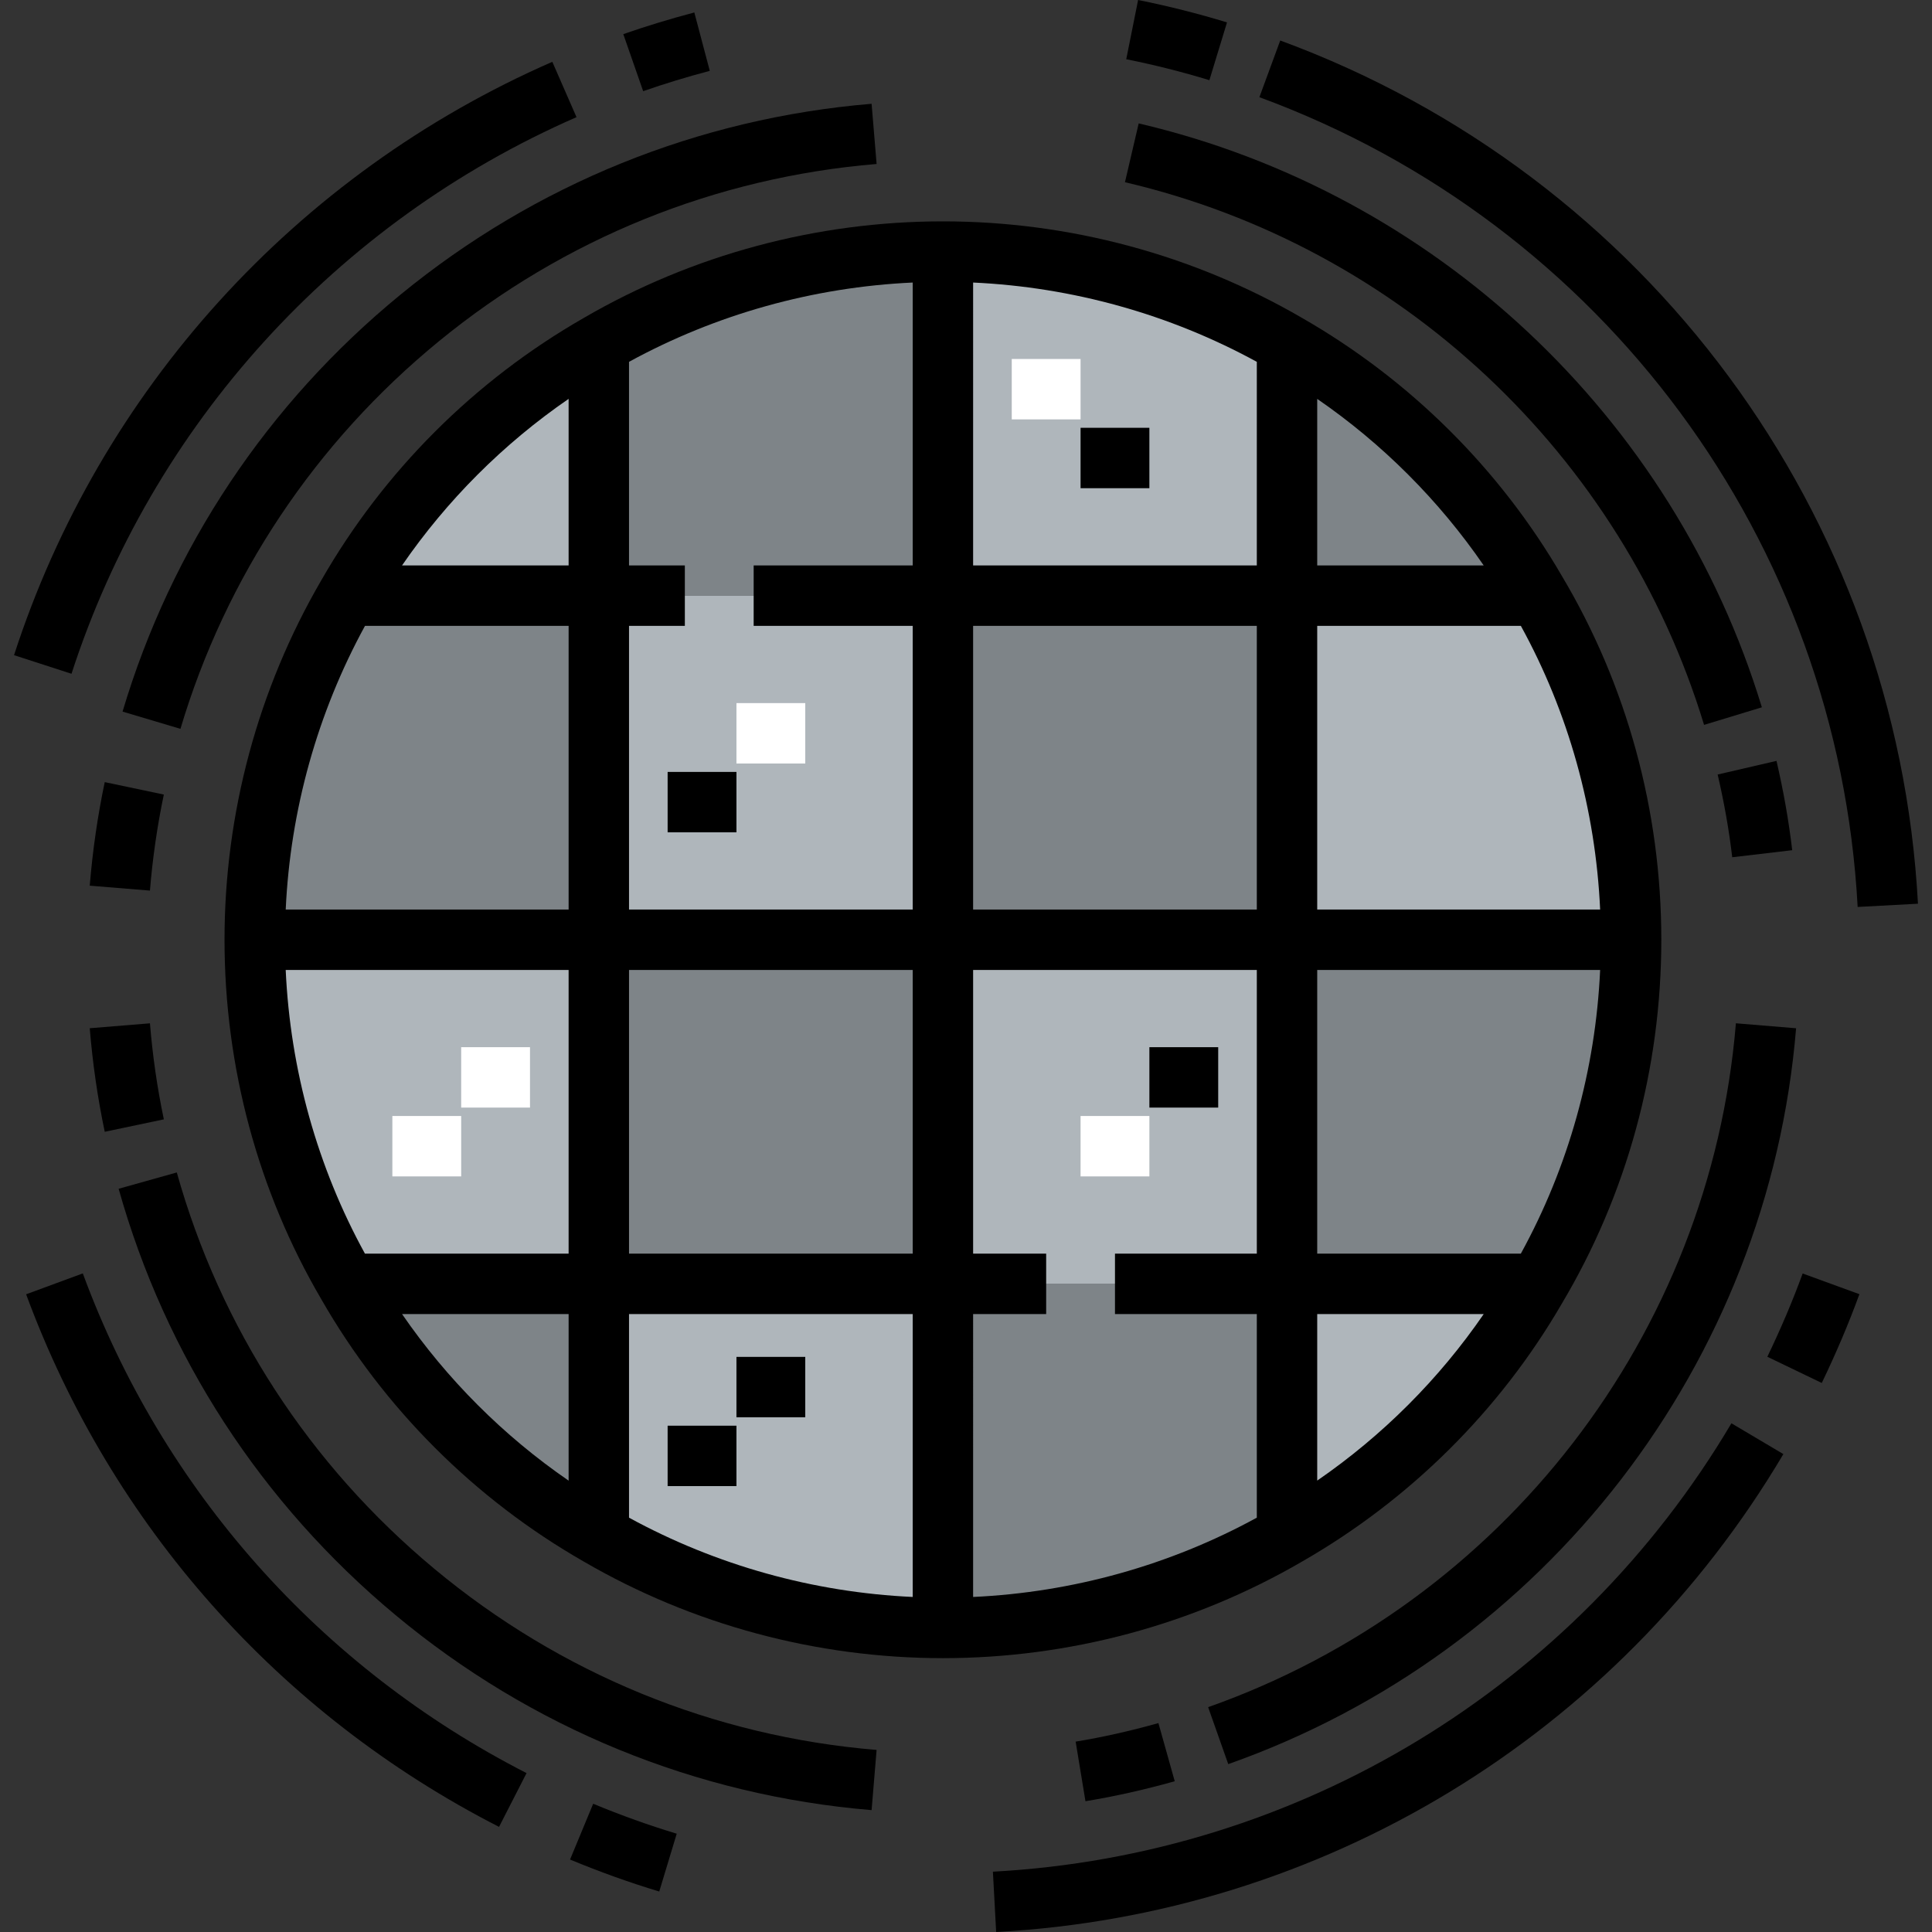
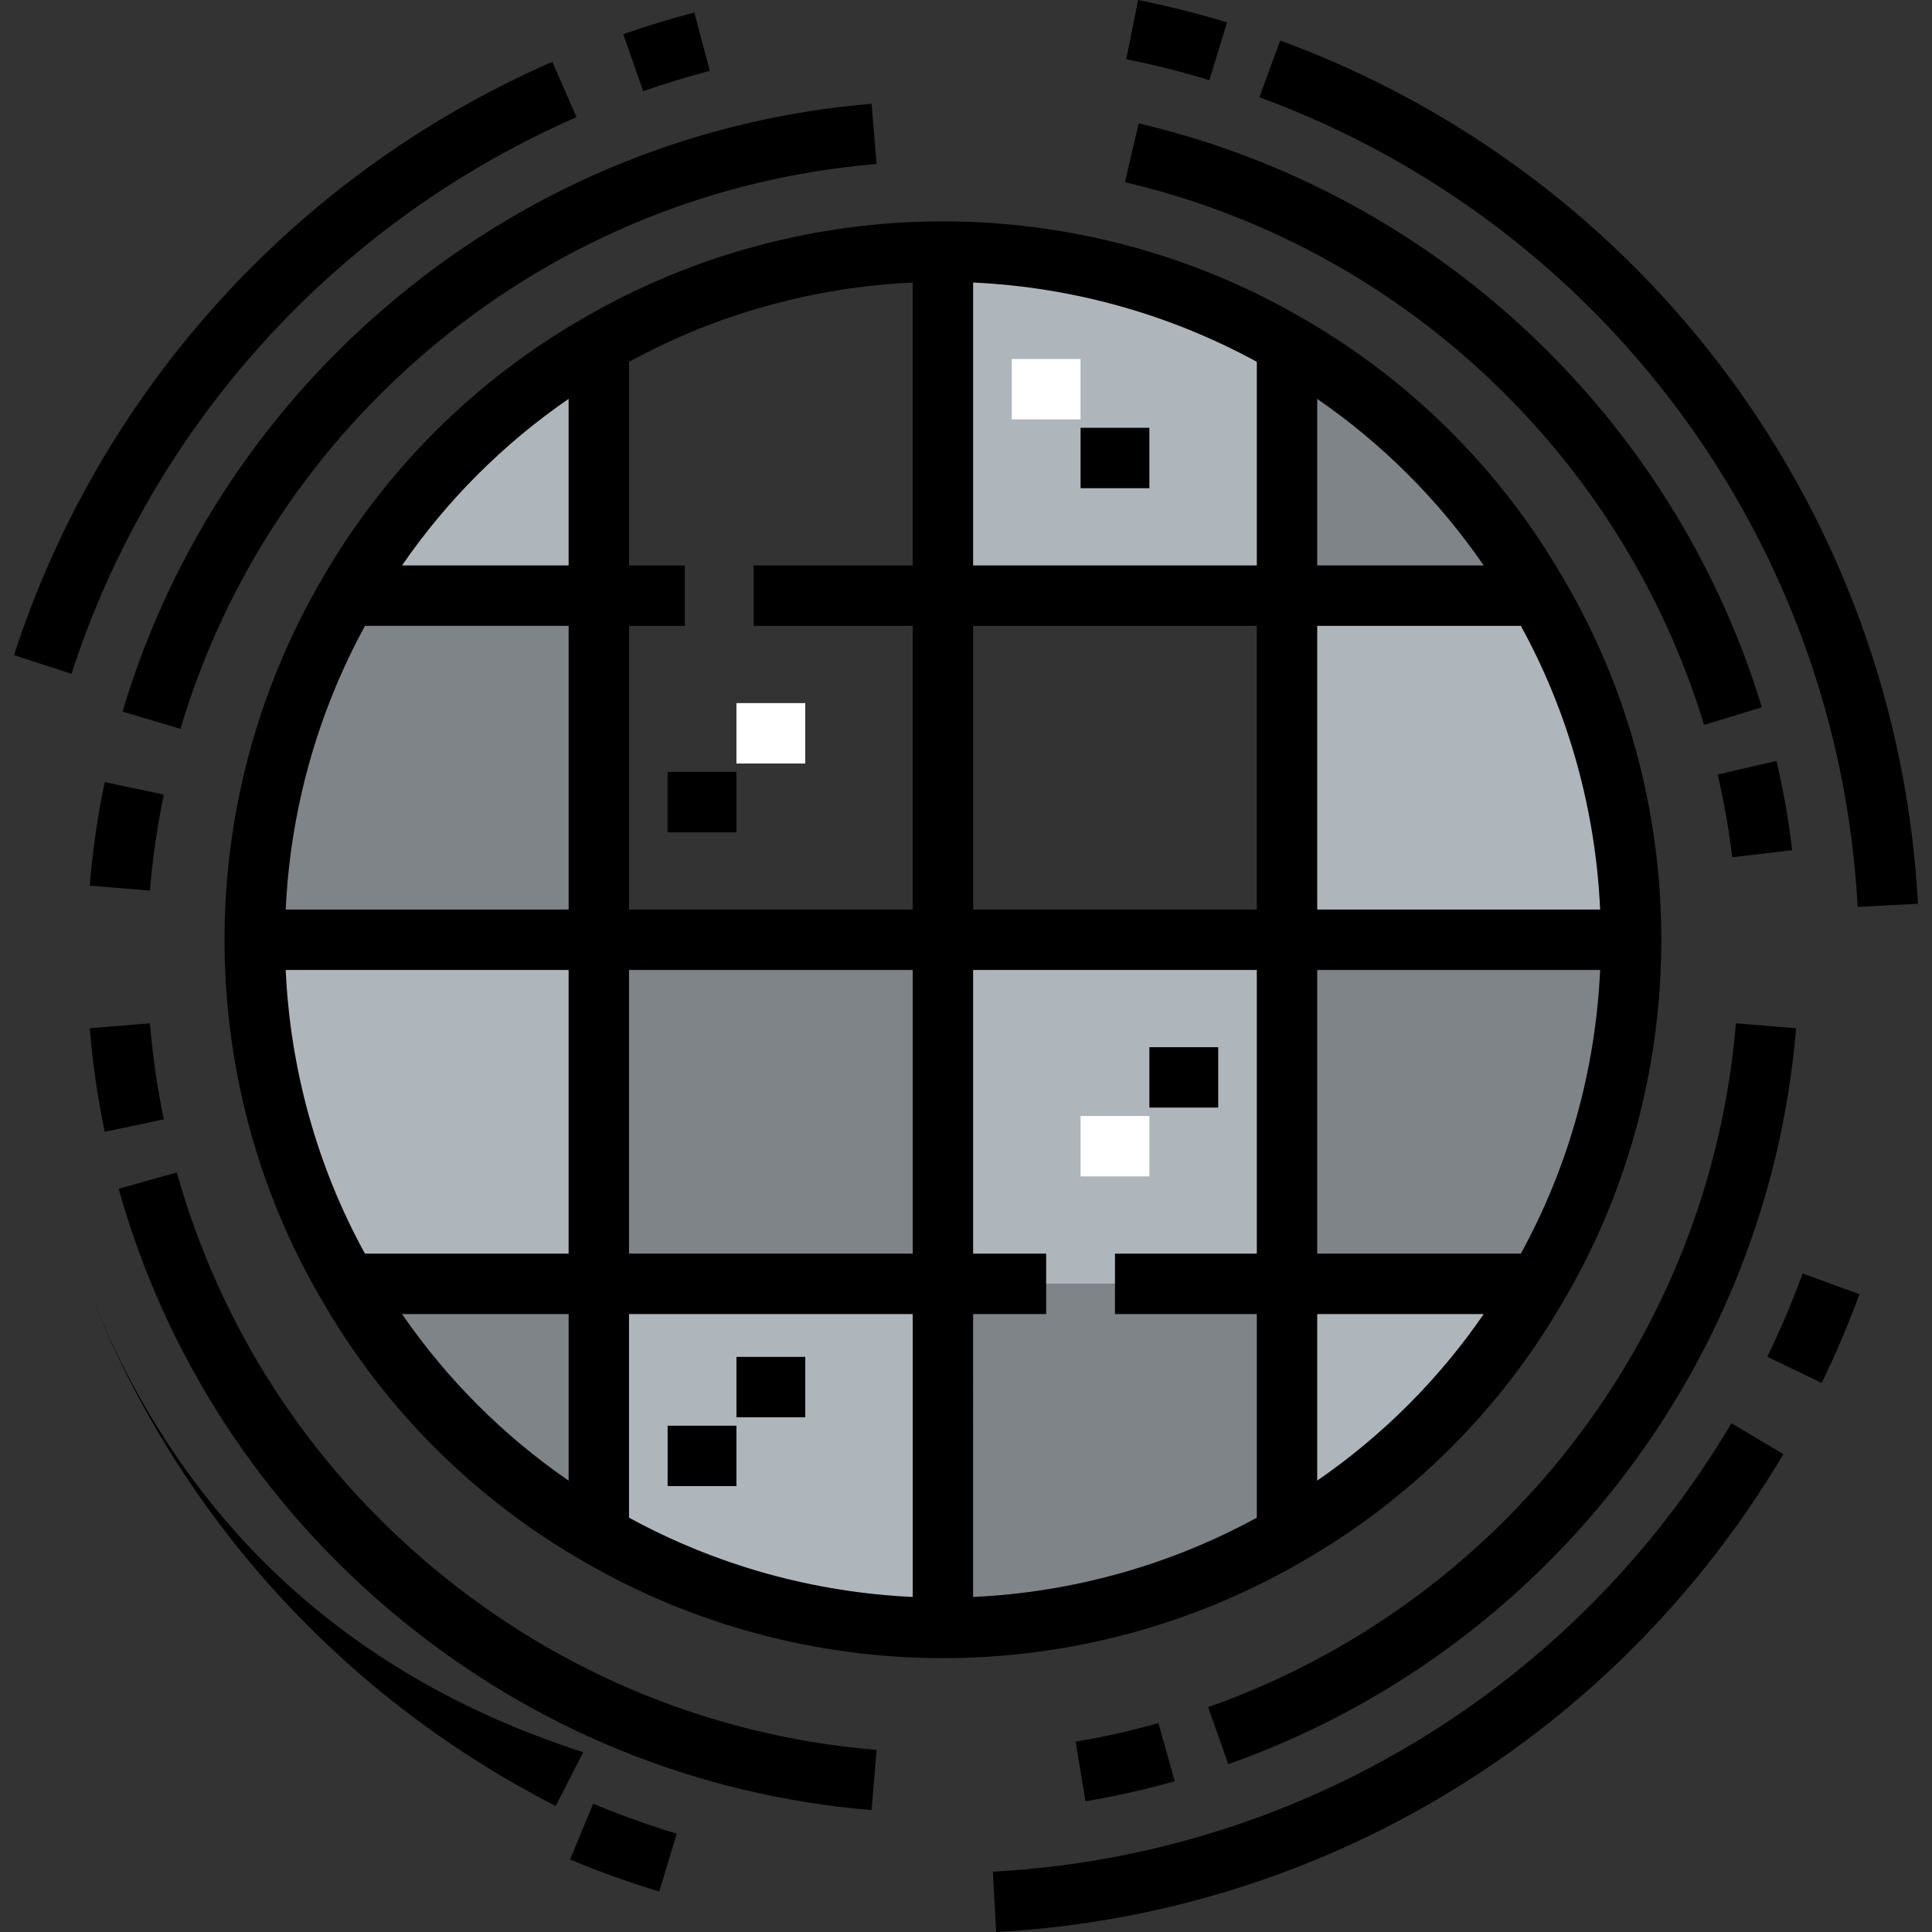
<svg xmlns="http://www.w3.org/2000/svg" version="1.1" id="Layer_1" viewBox="0 0 512 512" xml:space="preserve">
  <rect x="0" y="0" width="512" height="512" fill="#333333" stroke="none" />
  <g>
    <path style="fill:#7E8488;" d="M407.003,156.668l-2.097,1.186h-63.832V91.195C368.429,106.88,391.226,129.494,407.003,156.668z" />
-     <path style="fill:#7E8488;" d="M249.884,66.665v91.189h-91.189V91.195C185.504,75.602,216.691,66.665,249.884,66.665z" />
-     <rect x="249.888" y="157.859" style="fill:#7E8488;" width="91.186" height="91.186" />
    <path style="fill:#7E8488;" d="M341.073,249.044h91.189c0,33.74-9.119,65.291-25.26,92.374l-2.097-1.186h-63.832L341.073,249.044   L341.073,249.044z" />
    <path style="fill:#7E8488;" d="M341.073,340.233v66.659c-26.809,15.593-57.996,24.53-91.189,24.53v-91.189H341.073z" />
    <path style="fill:#7E8488;" d="M158.694,340.233v66.659c-27.722-15.867-50.792-38.938-66.659-66.659H158.694z" />
    <rect x="158.692" y="249.045" style="fill:#7E8488;" width="91.186" height="91.186" />
    <path style="fill:#7E8488;" d="M158.694,157.854v91.189H67.505c0-33.193,8.936-64.379,24.53-91.189H158.694z" />
  </g>
  <g>
    <path style="fill:#AFB6BB;" d="M432.261,249.044h-91.189v-91.189h63.832l2.097-1.186   C423.143,183.752,432.261,215.304,432.261,249.044z" />
    <path style="fill:#AFB6BB;" d="M404.905,340.233l2.097,1.186c-15.775,27.174-38.573,49.789-65.93,65.473v-66.659H404.905z" />
    <rect x="249.888" y="249.045" style="fill:#AFB6BB;" width="91.186" height="91.186" />
    <path style="fill:#AFB6BB;" d="M249.884,157.854V66.665c33.193,0,64.38,8.936,91.189,24.53v66.659H249.884z" />
-     <rect x="158.692" y="157.859" style="fill:#AFB6BB;" width="91.186" height="91.186" />
    <path style="fill:#AFB6BB;" d="M158.694,340.233h91.189v91.189c-33.193,0-64.379-8.937-91.189-24.53V340.233z" />
    <path style="fill:#AFB6BB;" d="M158.694,249.044v91.189H92.035c-15.685-26.809-24.53-57.905-24.53-91.189H158.694z" />
    <path style="fill:#AFB6BB;" d="M158.694,91.195v66.659H92.035C107.902,130.133,130.973,107.062,158.694,91.195z" />
  </g>
  <path d="M413.877,345.515c17.264-28.967,26.389-62.326,26.389-96.471s-9.125-67.504-26.342-96.393  c-16.459-28.35-40.273-52.002-68.827-68.374c-28.811-16.757-61.736-25.615-95.213-25.615s-66.401,8.858-95.165,25.589  c-28.97,16.582-53.048,40.661-69.602,69.582c-16.758,28.811-25.615,61.735-25.615,95.213c0,33.644,8.861,66.575,25.587,95.165  c16.582,28.969,40.66,53.047,69.582,69.602c28.812,16.757,61.737,25.615,95.213,25.615c33.478,0,66.402-8.858,95.17-25.59  C373.65,397.438,397.465,373.786,413.877,345.515z M166.697,348.236h75.182v74.975c-26.338-1.214-52.081-8.394-75.182-21.012  V348.236z M166.697,149.852V95.887c23.074-12.611,48.829-19.797,75.182-21.012v74.976h-42.15v16.007h42.15v75.182h-75.182v-75.182  h14.795v-16.007H166.697z M333.069,149.852h-75.183V74.876c26.34,1.214,52.086,8.394,75.183,21.013V149.852z M333.069,165.859  v75.182h-75.183v-75.182H333.069z M241.88,257.047v75.182h-75.182v-75.182H241.88z M257.886,348.236h19.358v-16.007h-19.358v-75.182  h75.183v75.182H295.48v16.007h37.589v53.963c-23.073,12.611-48.83,19.797-75.183,21.012V348.236L257.886,348.236z M349.076,392.374  v-44.138h44.129C381.364,365.478,366.391,380.449,349.076,392.374z M403.036,332.229h-53.96v-75.182h74.977  C422.844,283.498,415.677,309.22,403.036,332.229z M424.053,241.041h-74.977v-75.182h53.965  C415.669,188.825,422.844,214.565,424.053,241.041z M393.2,149.852h-44.123V105.71C366.366,117.615,381.335,132.581,393.2,149.852z   M150.69,105.704v44.148h-44.15C118.425,132.575,133.395,117.605,150.69,105.704z M96.727,165.859h53.963v75.182H75.716  C76.93,214.703,84.108,188.959,96.727,165.859z M75.713,257.047h74.977v75.182H96.714C84.105,309.276,76.922,283.518,75.713,257.047  z M106.545,348.236h44.146v44.15C133.418,380.503,118.451,365.536,106.545,348.236z" />
  <rect x="176.929" y="204.567" width="18.237" height="16.007" />
  <g>
    <rect x="195.166" y="186.33" style="fill:#FFFFFF;" width="18.237" height="16.007" />
    <rect x="286.362" y="295.753" style="fill:#FFFFFF;" width="18.237" height="16.007" />
  </g>
  <rect x="304.599" y="277.516" width="18.237" height="16.007" />
  <rect x="268.125" y="95.134" style="fill:#FFFFFF;" width="18.237" height="16.007" />
  <rect x="286.362" y="113.371" width="18.237" height="16.007" />
  <g>
-     <rect x="103.98" y="295.753" style="fill:#FFFFFF;" width="18.237" height="16.007" />
-     <rect x="122.218" y="277.516" style="fill:#FFFFFF;" width="18.237" height="16.007" />
-   </g>
+     </g>
  <rect x="176.929" y="377.825" width="18.237" height="16.007" />
  <rect x="195.166" y="359.588" width="18.237" height="16.007" />
  <path d="M23.783,272.493c0.757,9.278,2.095,18.511,3.975,27.442l15.664-3.297c-1.743-8.276-2.982-16.837-3.685-25.448  L23.783,272.493z" />
  <path d="M46.851,310.713l-15.411,4.325c12.427,44.287,37.794,83.348,73.359,112.959c35.98,29.956,79.614,47.836,126.185,51.706  l1.325-15.952c-43.277-3.595-83.828-20.212-117.268-48.055C81.977,388.168,58.398,351.864,46.851,310.713z" />
  <path d="M287.659,477.344c7.773-1.281,15.512-3.012,23.658-5.297l-4.323-15.412c-7.574,2.124-14.749,3.732-21.937,4.915  L287.659,477.344z" />
  <path d="M320.169,452.417l5.331,15.094c84.088-29.702,143.157-106.248,150.483-195.011l-15.952-1.317  C453.222,353.673,398.324,424.812,320.169,452.417z" />
  <path d="M470.79,201.643l-15.594,3.612c1.752,7.563,3.015,14.735,3.861,21.926l15.896-1.87  C474.038,217.528,472.675,209.786,470.79,201.643z" />
  <path d="M451.596,192.1l15.315-4.658c-23.459-77.116-86.737-136.408-165.144-154.74l-3.643,15.585  C370.987,65.324,429.795,120.429,451.596,192.1z" />
  <path d="M32.479,188.579l15.34,4.573c12.03-40.348,35.716-75.867,68.495-102.718c33.184-27.183,73.294-43.428,115.995-46.978  l-1.326-15.952c-45.948,3.821-89.107,21.301-124.812,50.549C70.908,106.935,45.426,145.154,32.479,188.579z" />
  <path d="M27.757,207.271c-1.88,8.931-3.217,18.163-3.975,27.442l15.953,1.303c0.703-8.61,1.942-17.172,3.685-25.448L27.757,207.271z  " />
  <path d="M188.1,18.777l-4.096-15.473c-6.572,1.739-12.73,3.618-18.825,5.742l5.269,15.115  C176.152,22.172,181.926,20.411,188.1,18.777z" />
  <path d="M152.781,31.049l-6.412-14.667C78.474,46.063,26.48,103.376,3.719,173.625l15.228,4.933  C40.298,112.663,89.078,58.897,152.781,31.049z" />
-   <path d="M21.943,337.464l-15.019,5.537c22.571,61.226,67.08,111.35,125.328,141.141l7.288-14.251  C84.883,441.937,43.119,394.906,21.943,337.464z" />
+   <path d="M21.943,337.464c22.571,61.226,67.08,111.35,125.328,141.141l7.288-14.251  C84.883,441.937,43.119,394.906,21.943,337.464z" />
  <path d="M151.069,492.798c7.959,3.301,15.691,6.072,23.638,8.474l4.632-15.321c-7.434-2.247-14.675-4.845-22.14-7.938  L151.069,492.798z" />
  <path d="M263.13,496.016L263.993,512c86.41-4.663,164.399-52.01,208.62-126.652l-13.77-8.159  C417.353,447.22,344.189,491.641,263.13,496.016z" />
  <path d="M468.364,359.557l14.423,6.945c3.811-7.916,7.168-15.832,9.974-23.527l-15.038-5.486  C475.098,344.691,471.949,352.116,468.364,359.557z" />
  <path d="M492.297,240.352l15.984-0.857c-5.531-103.243-71.87-193.038-169.004-228.763l-5.526,15.023  C424.875,59.27,487.109,143.506,492.297,240.352z" />
  <path d="M325.168,5.937c-7.754-2.363-15.68-4.36-23.56-5.937l-3.141,15.696c7.367,1.474,14.782,3.342,22.034,5.552L325.168,5.937z" />
</svg>